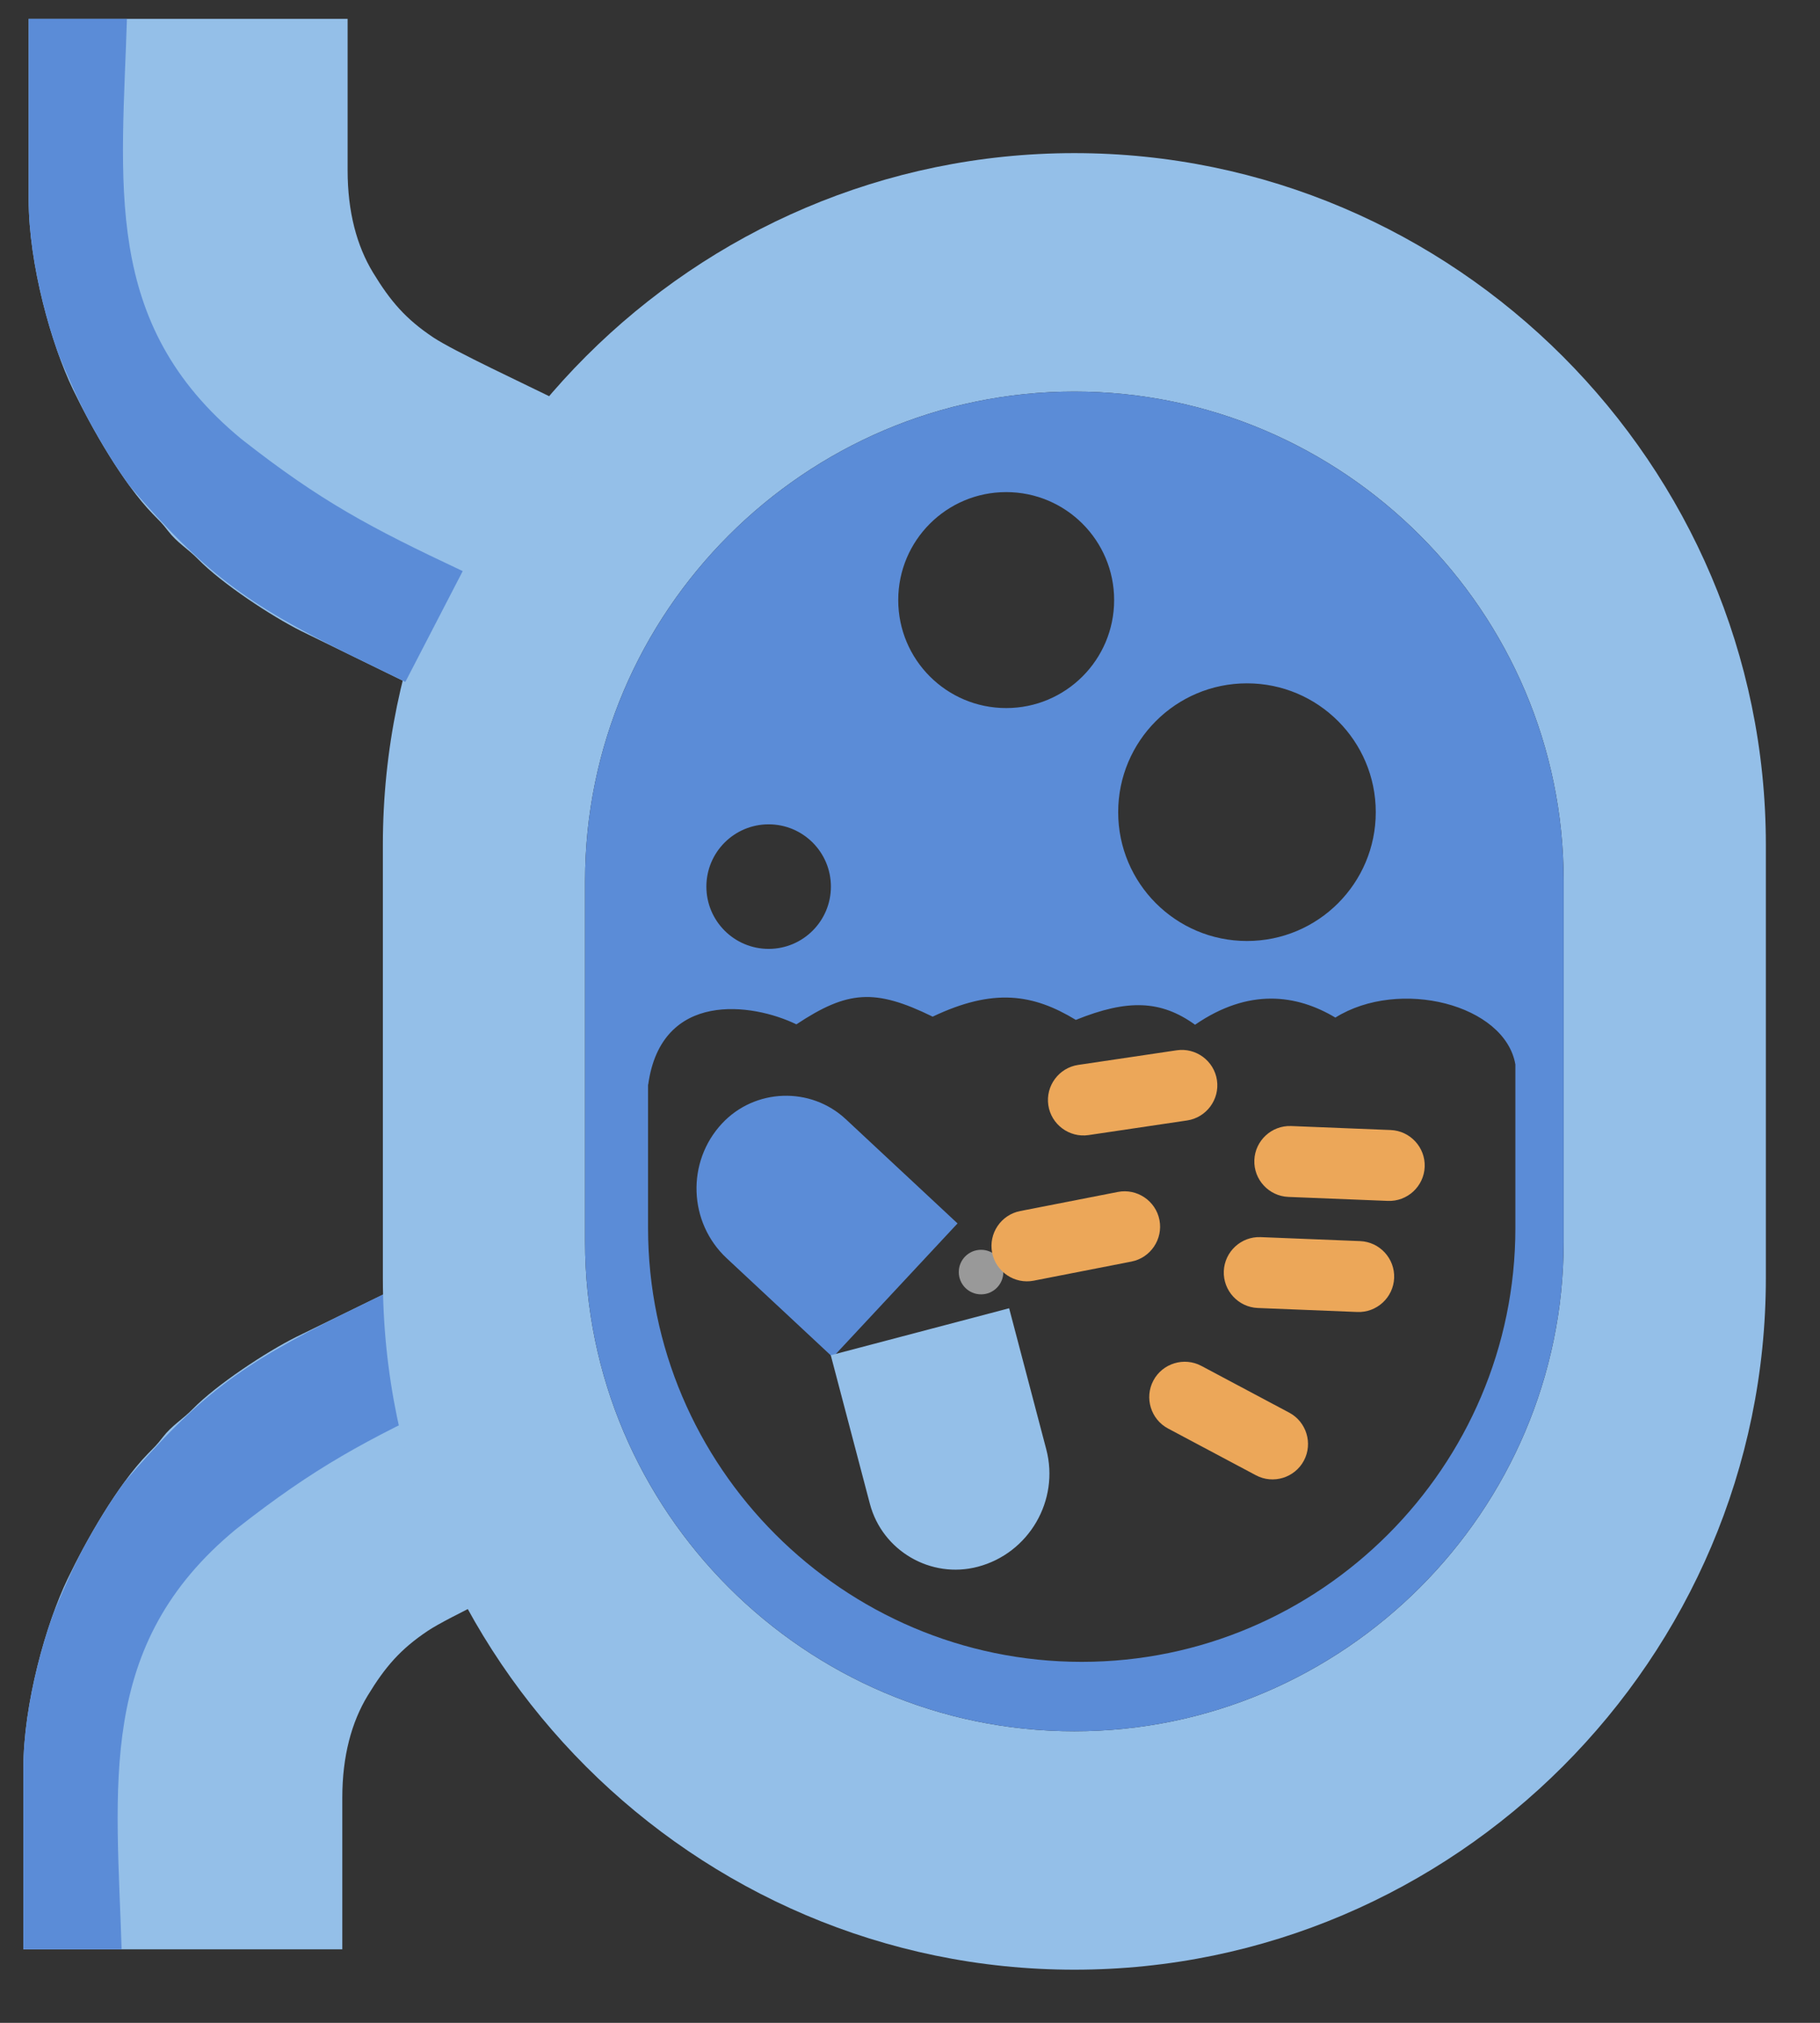
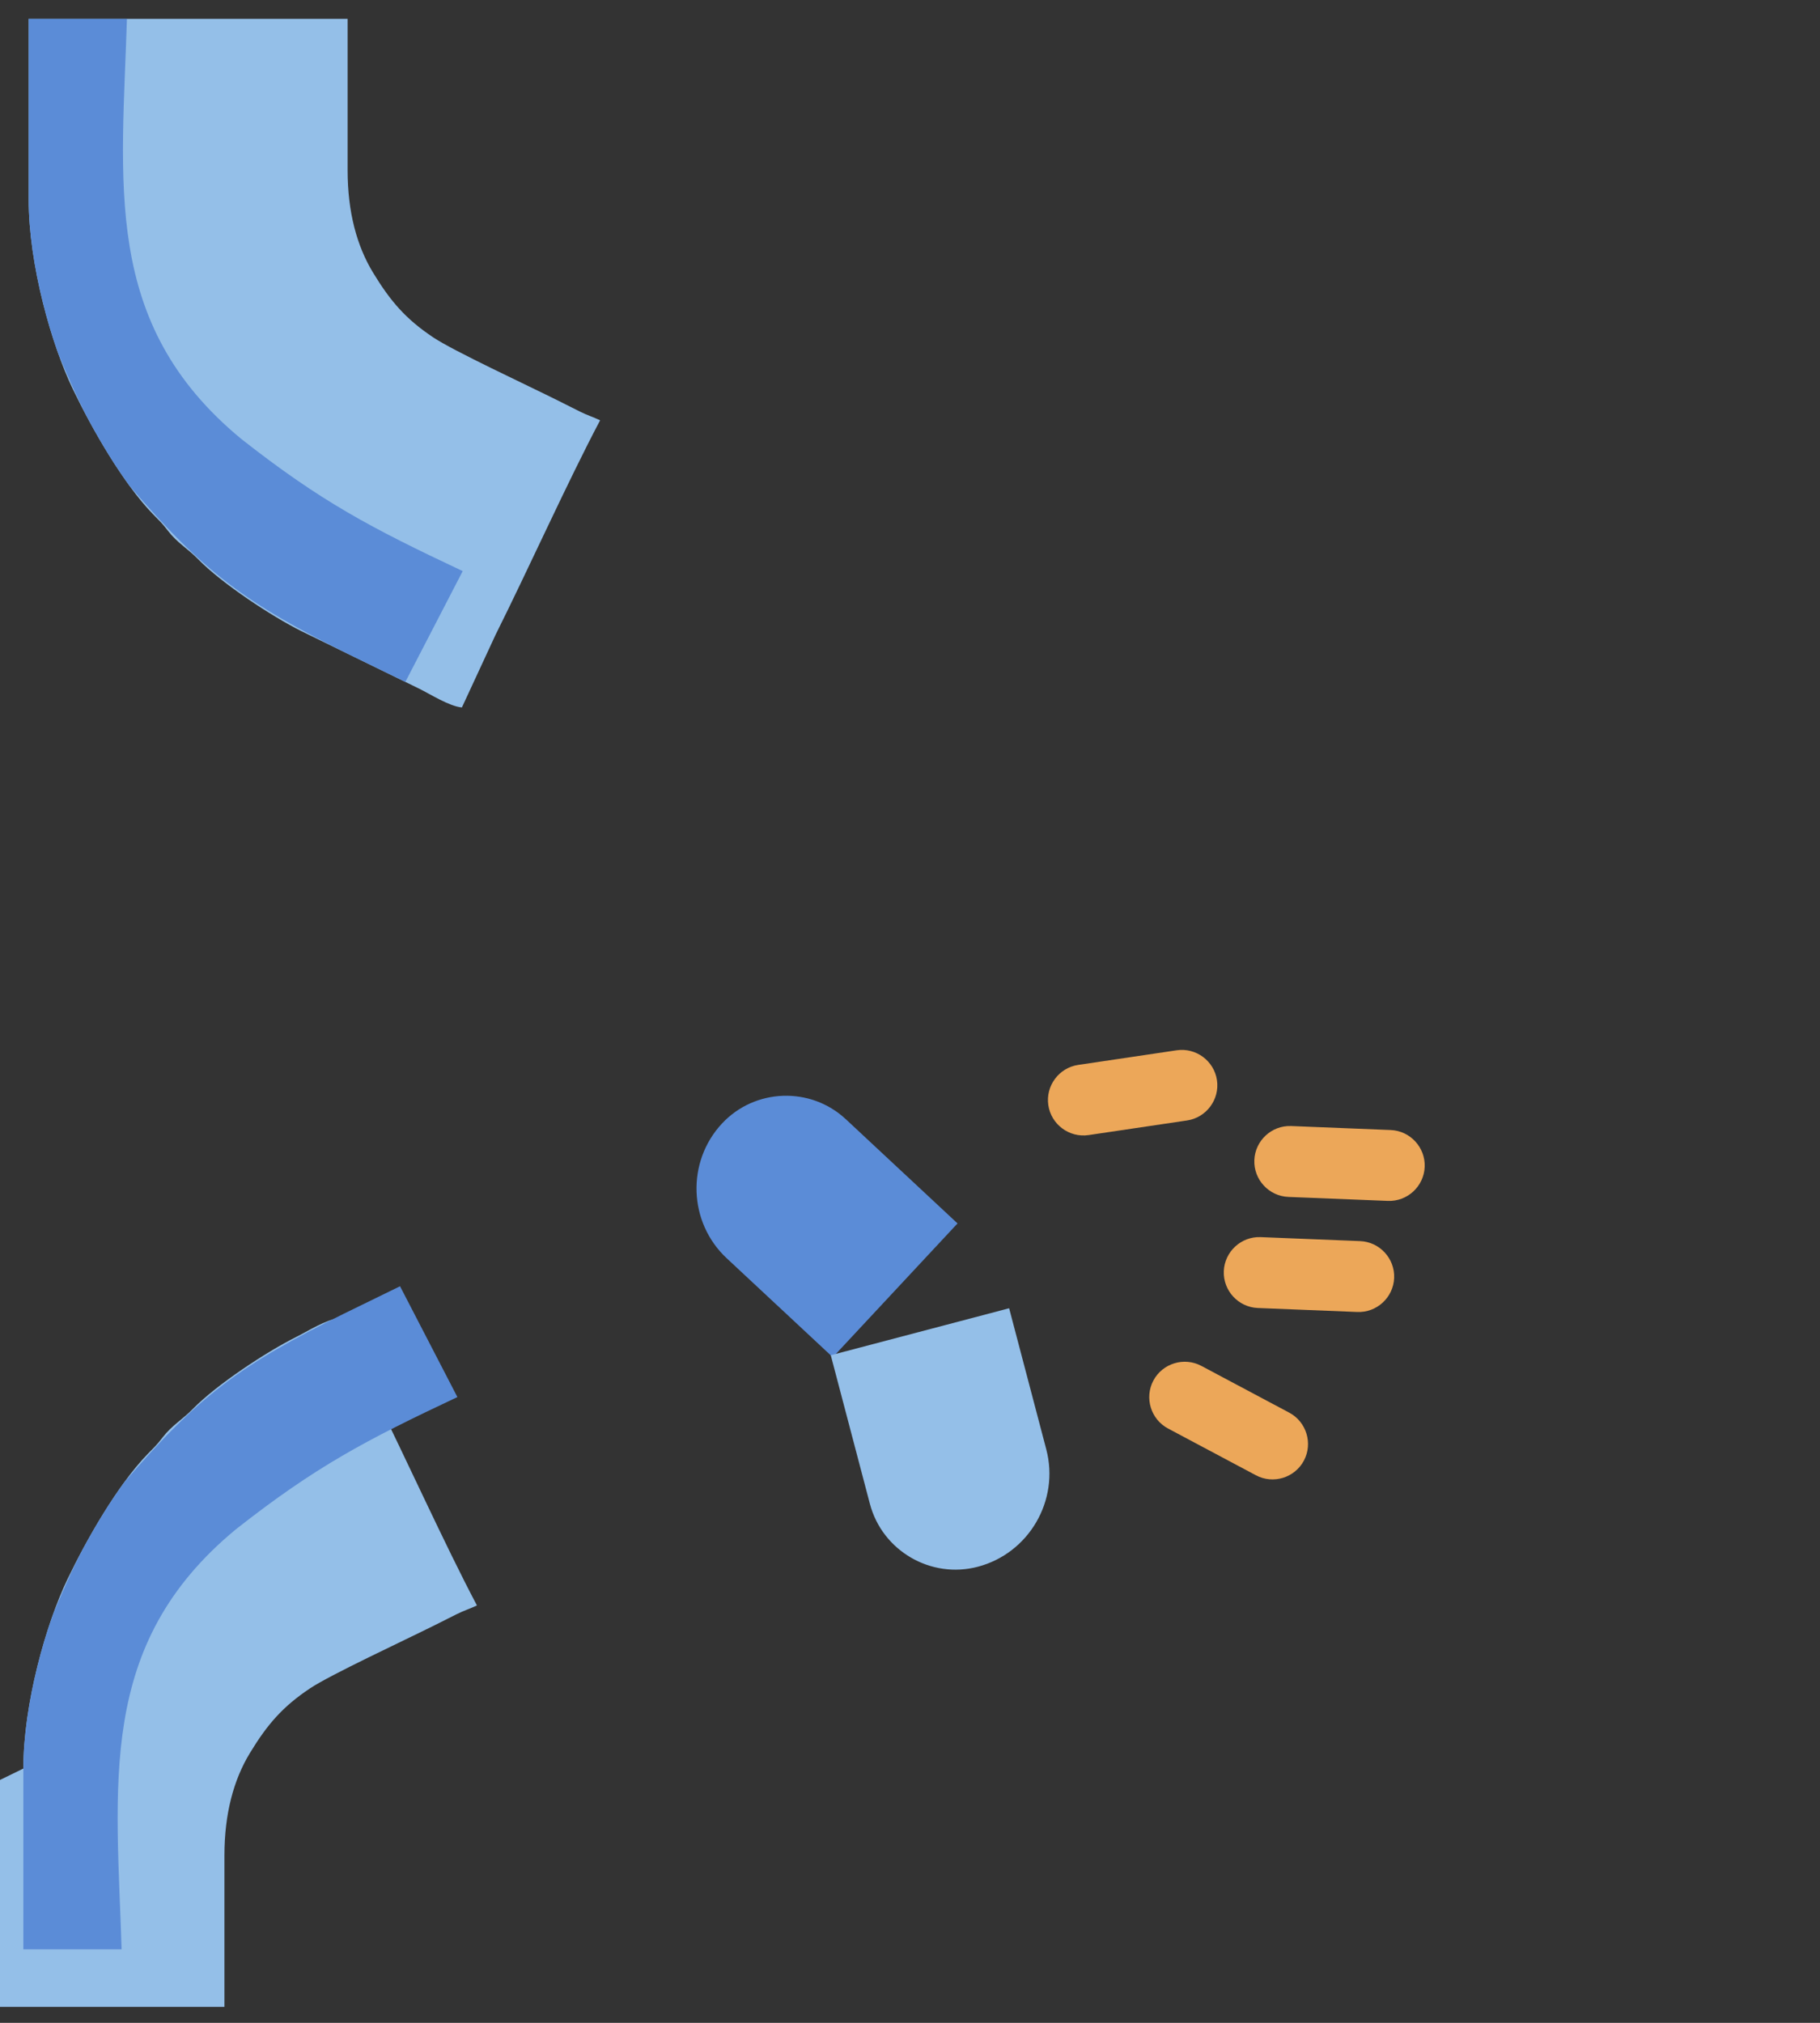
<svg xmlns="http://www.w3.org/2000/svg" xml:space="preserve" width="90mm" height="100mm" version="1.1" style="shape-rendering:geometricPrecision; text-rendering:geometricPrecision; image-rendering:optimizeQuality; fill-rule:evenodd; clip-rule:evenodd" viewBox="0 0 9000 10000">
  <rect x="0" y="0" width="9000" height="10000" fill="#333333" stroke="none" />
  <defs>
    <style type="text/css"> .str0 {stroke:#94BFE8;stroke-width:7.62;stroke-miterlimit:22.926} .fil2 {fill:none} .fil5 {fill:#ECA759} .fil3 {fill:#94BFE8} .fil0 {fill:#94BFE8} .fil1 {fill:#5B8CD7} .fil4 {fill:white;fill-opacity:0.502} </style>
    <clipPath id="id0">
      <path d="M115.54 8742.87c0,-320.14 112.56,-716.96 218.87,-937.73 92.97,-193.04 247.93,-465.03 395.34,-616.69 34.63,-35.64 42.8,-41.37 74.78,-82.95 45.9,-59.64 97.73,-87.78 148.94,-140.2 116.99,-119.71 362.79,-281.94 511.44,-356.02l582.88 -284.58c52.19,-25.71 148.75,-87.09 210.1,-92.19l166.49 359.24c163.39,326.79 356.16,756.33 516.97,1060.23 -34.09,16.36 -62.53,24.44 -100.92,43.65 -39.96,20.01 -64.72,32.6 -104.99,52.74 -156.93,78.45 -517.71,245.64 -619.55,313.64 -135.66,90.58 -211.18,178.22 -297.5,320.22 -80.09,131.73 -125.65,299.68 -125.65,505.23l0 749.16 -1577.2 0 0 -893.75z" />
    </clipPath>
    <clipPath id="id1">
      <path d="M141.81 986.93c0,320.15 112.56,716.96 218.87,937.74 92.97,193.03 247.92,465.02 395.33,616.69 34.64,35.64 42.8,41.37 74.78,82.94 45.9,59.64 97.74,87.78 148.95,140.21 116.99,119.7 362.79,281.94 511.44,356.02l582.88 284.57c52.19,25.71 148.75,87.09 210.09,92.2l166.5 -359.25c163.38,-326.79 356.15,-756.32 516.96,-1060.23 -34.09,-16.36 -62.53,-24.43 -100.92,-43.65 -39.96,-20.01 -64.72,-32.6 -104.98,-52.73 -156.93,-78.46 -517.71,-245.65 -619.55,-313.64 -135.66,-90.58 -211.18,-178.23 -297.51,-320.22 -80.08,-131.74 -125.65,-299.68 -125.65,-505.23l0 -749.17 -1577.19 0 0 893.75z" />
    </clipPath>
  </defs>
  <g id="Слой_x0020_1">
    <g id="_105553557458432">
-       <path class="fil0" d="M115.54 8742.87c0,-320.14 112.56,-716.96 218.87,-937.73 92.97,-193.04 247.93,-465.03 395.34,-616.69 34.63,-35.64 42.8,-41.37 74.78,-82.95 45.9,-59.64 97.73,-87.78 148.94,-140.2 116.99,-119.71 362.79,-281.94 511.44,-356.02l582.88 -284.58c52.19,-25.71 148.75,-87.09 210.1,-92.19l166.49 359.24c163.39,326.79 356.16,756.33 516.97,1060.23 -34.09,16.36 -62.53,24.44 -100.92,43.65 -39.96,20.01 -64.72,32.6 -104.99,52.74 -156.93,78.45 -517.71,245.64 -619.55,313.64 -135.66,90.58 -211.18,178.22 -297.5,320.22 -80.09,131.73 -125.65,299.68 -125.65,505.23l0 749.16 -1577.2 0 0 -893.75z" />
+       <path class="fil0" d="M115.54 8742.87c0,-320.14 112.56,-716.96 218.87,-937.73 92.97,-193.04 247.93,-465.03 395.34,-616.69 34.63,-35.64 42.8,-41.37 74.78,-82.95 45.9,-59.64 97.73,-87.78 148.94,-140.2 116.99,-119.71 362.79,-281.94 511.44,-356.02c52.19,-25.71 148.75,-87.09 210.1,-92.19l166.49 359.24c163.39,326.79 356.16,756.33 516.97,1060.23 -34.09,16.36 -62.53,24.44 -100.92,43.65 -39.96,20.01 -64.72,32.6 -104.99,52.74 -156.93,78.45 -517.71,245.64 -619.55,313.64 -135.66,90.58 -211.18,178.22 -297.5,320.22 -80.09,131.73 -125.65,299.68 -125.65,505.23l0 749.16 -1577.2 0 0 -893.75z" />
      <g style="clip-path:url(#id0)">
        <g>
          <path id="_1" class="fil1" d="M115.54 9636.62c-14.93,-686.91 -83.02,-1000.58 147.76,-1659.25 110.37,-262.05 184.12,-414.04 349.68,-647.7 369,-429.84 574.29,-581.13 1085.8,-834.57l279.44 -136.43 283.66 547.81c-455.65,214.5 -700.78,343.66 -1095.08,653.46 -693.87,572.42 -589.82,1262.36 -564.38,2105.84l-486.88 -29.16z" />
        </g>
      </g>
      <path class="fil2" d="M115.54 8742.87c0,-320.14 112.56,-716.96 218.87,-937.73 92.97,-193.04 247.93,-465.03 395.34,-616.69 34.63,-35.64 42.8,-41.37 74.78,-82.95 45.9,-59.64 97.73,-87.78 148.94,-140.2 116.99,-119.71 362.79,-281.94 511.44,-356.02l582.88 -284.58c52.19,-25.71 148.75,-87.09 210.1,-92.19l166.49 359.24c163.39,326.79 356.16,756.33 516.97,1060.23 -34.09,16.36 -62.53,24.44 -100.92,43.65 -39.96,20.01 -64.72,32.6 -104.99,52.74 -156.93,78.45 -517.71,245.64 -619.55,313.64 -135.66,90.58 -211.18,178.22 -297.5,320.22 -80.09,131.73 -125.65,299.68 -125.65,505.23l0 749.16 -1577.2 0 0 -893.75z" />
-       <path class="fil3" d="M5312.79 756.98c1880.72,0 3419.48,1538.76 3419.48,3419.48l0 2141.37c0,1880.72 -1538.76,3419.48 -3419.48,3419.48 -1880.73,0 -3419.49,-1538.76 -3419.49,-3419.48l0 -2141.37c0,-1880.72 1538.76,-3419.48 3419.49,-3419.48zm-0.01 1178.74c1330.81,0 2419.65,1088.84 2419.65,2419.65l0 1783.55c0,1330.81 -1088.84,2419.65 -2419.65,2419.65 -1330.81,0 -2419.65,-1088.84 -2419.65,-2419.65l0 -1783.55c0,-1330.81 1088.84,-2419.65 2419.65,-2419.65z" />
-       <path class="fil1" d="M5312.78 1935.72c1330.81,0 2419.65,1088.84 2419.65,2419.65l0 1783.55c0,1330.81 -1088.84,2419.65 -2419.65,2419.65 -1330.81,0 -2419.65,-1088.84 -2419.65,-2419.65l0 -1783.55c0,-1330.81 1088.84,-2419.65 2419.65,-2419.65zm2180.85 3539.66l0 -212.94c-51.09,-296.8 -573.58,-429.5 -890.19,-231.97 -191.98,-114.61 -428.04,-147.23 -693.84,35.37 -168.13,-121.26 -332.84,-127.67 -589.52,-23.92 -210.87,-128.04 -406.92,-159.2 -708,-16.04 -286.38,-140.32 -421.07,-129.31 -673.93,38.07 -217.64,-105.97 -667.81,-168.52 -732.57,296.84l-0.91 1.01 0 5.25 0 703.95c0,1179.47 965.03,2144.47 2144.47,2144.47l0.02 0c1179.44,0 2144.47,-965.03 2144.47,-2144.47l0 -595.62zm-3692.66 -1400.27c170.04,0 307.89,137.84 307.89,307.88 0,170.04 -137.85,307.89 -307.89,307.89 -170.04,0 -307.88,-137.85 -307.88,-307.89 0,-170.04 137.84,-307.88 307.88,-307.88zm1174.66 -1642.36c294.82,0 533.82,239 533.82,533.81 0,294.82 -239,533.82 -533.82,533.82 -294.82,0 -533.81,-239 -533.81,-533.82 0,-294.81 238.99,-533.81 533.81,-533.81zm1190.72 945.36c351.74,0 636.88,285.14 636.88,636.87 0,351.74 -285.14,636.88 -636.88,636.88 -351.73,0 -636.87,-285.14 -636.87,-636.88 0,-351.73 285.14,-636.87 636.87,-636.87z" />
-       <path class="fil4" d="M4851.36 6178.45c60.83,0 110.15,49.31 110.15,110.15 0,60.83 -49.32,110.15 -110.15,110.15 -60.84,0 -110.15,-49.32 -110.15,-110.15 0,-60.84 49.31,-110.15 110.15,-110.15z" />
      <path class="fil0" d="M141.81 986.93c0,320.15 112.56,716.96 218.87,937.74 92.97,193.03 247.92,465.02 395.33,616.69 34.64,35.64 42.8,41.37 74.78,82.94 45.9,59.64 97.74,87.78 148.95,140.21 116.99,119.7 362.79,281.94 511.44,356.02l582.88 284.57c52.19,25.71 148.75,87.09 210.09,92.2l166.5 -359.25c163.38,-326.79 356.15,-756.32 516.96,-1060.23 -34.09,-16.36 -62.53,-24.43 -100.92,-43.65 -39.96,-20.01 -64.72,-32.6 -104.98,-52.73 -156.93,-78.46 -517.71,-245.65 -619.55,-313.64 -135.66,-90.58 -211.18,-178.23 -297.51,-320.22 -80.08,-131.74 -125.65,-299.68 -125.65,-505.23l0 -749.17 -1577.19 0 0 893.75z" />
      <g style="clip-path:url(#id1)">
        <g>
          <path id="_1_0" class="fil1" d="M141.81 93.18c-14.94,686.92 -83.02,1000.59 147.75,1659.25 110.37,262.06 184.13,414.05 349.69,647.71 368.99,429.83 574.29,581.12 1085.79,834.56l279.44 136.44 283.66 -547.81c-455.64,-214.51 -700.78,-343.66 -1095.08,-653.47 -693.87,-572.41 -589.81,-1262.36 -564.37,-2105.83l-486.88 29.15z" />
        </g>
      </g>
      <path class="fil2" d="M141.81 986.93c0,320.15 112.56,716.96 218.87,937.74 92.97,193.03 247.92,465.02 395.33,616.69 34.64,35.64 42.8,41.37 74.78,82.94 45.9,59.64 97.74,87.78 148.95,140.21 116.99,119.7 362.79,281.94 511.44,356.02l582.88 284.57c52.19,25.71 148.75,87.09 210.09,92.2l166.5 -359.25c163.38,-326.79 356.15,-756.32 516.96,-1060.23 -34.09,-16.36 -62.53,-24.43 -100.92,-43.65 -39.96,-20.01 -64.72,-32.6 -104.98,-52.73 -156.93,-78.46 -517.71,-245.65 -619.55,-313.64 -135.66,-90.58 -211.18,-178.23 -297.51,-320.22 -80.08,-131.74 -125.65,-299.68 -125.65,-505.23l0 -749.17 -1577.19 0 0 893.75z" />
-       <path class="fil5" d="M5733.53 6030.9l0 0.01c18.5,94.65 -43.79,187.21 -138.44,205.71l-483.24 94.46c-94.65,18.5 -187.21,-43.79 -205.71,-138.44l0 -0.01c-18.5,-94.64 43.79,-187.2 138.44,-205.7l483.24 -94.46c94.65,-18.5 187.21,43.79 205.71,138.43z" />
      <path class="fil5" d="M6447.79 7220.67l0 0c-45.3,85.15 -152,117.74 -237.14,72.45l-434.7 -231.26c-85.14,-45.3 -117.74,-152 -72.44,-237.14l0 -0.01c45.29,-85.14 151.99,-117.73 237.14,-72.44l434.7 231.26c85.14,45.29 117.74,151.99 72.44,237.14z" />
      <path class="fil5" d="M6894.16 6317.69l0 0.01c-3.86,96.36 -85.85,172.03 -182.21,168.16l-492 -19.73c-96.36,-3.86 -172.02,-85.85 -168.16,-182.21l0 -0.01c3.86,-96.36 85.85,-172.03 182.22,-168.16l491.99 19.73c96.36,3.86 172.03,85.85 168.16,182.21z" />
      <path class="fil1" d="M3570.31 5554.13l0 0c162.47,-174.23 437.93,-183.84 612.15,-21.37l552.61 515.32 -616.84 661.48 -524.66 -489.26c-189.6,-176.8 -200.06,-476.58 -23.26,-666.17z" />
      <path class="fil3 str0" d="M4834.38 7741.66l0 0c-230.37,60.65 -468.47,-78.2 -529.12,-308.57l-192.39 -730.71 874.64 -230.29 182.66 693.75c66.01,250.69 -85.1,509.81 -335.79,575.82z" />
      <path class="fil5" d="M7045.17 5768.57l0 0.01c-3.86,96.36 -85.85,172.03 -182.21,168.16l-492 -19.73c-96.36,-3.86 -172.02,-85.85 -168.16,-182.21l0 -0.01c3.86,-96.36 85.85,-172.03 182.22,-168.16l491.99 19.73c96.36,3.86 172.03,85.85 168.16,182.21z" />
      <path class="fil5" d="M6017.92 5339.84l0 0.01c14.16,95.4 -52.29,185.02 -147.69,199.18l-487.05 72.29c-95.39,14.16 -185.01,-52.3 -199.17,-147.69l0 -0.01c-14.16,-95.4 52.29,-185.01 147.69,-199.17l487.05 -72.29c95.39,-14.16 185.01,52.29 199.17,147.68z" />
    </g>
  </g>
</svg>